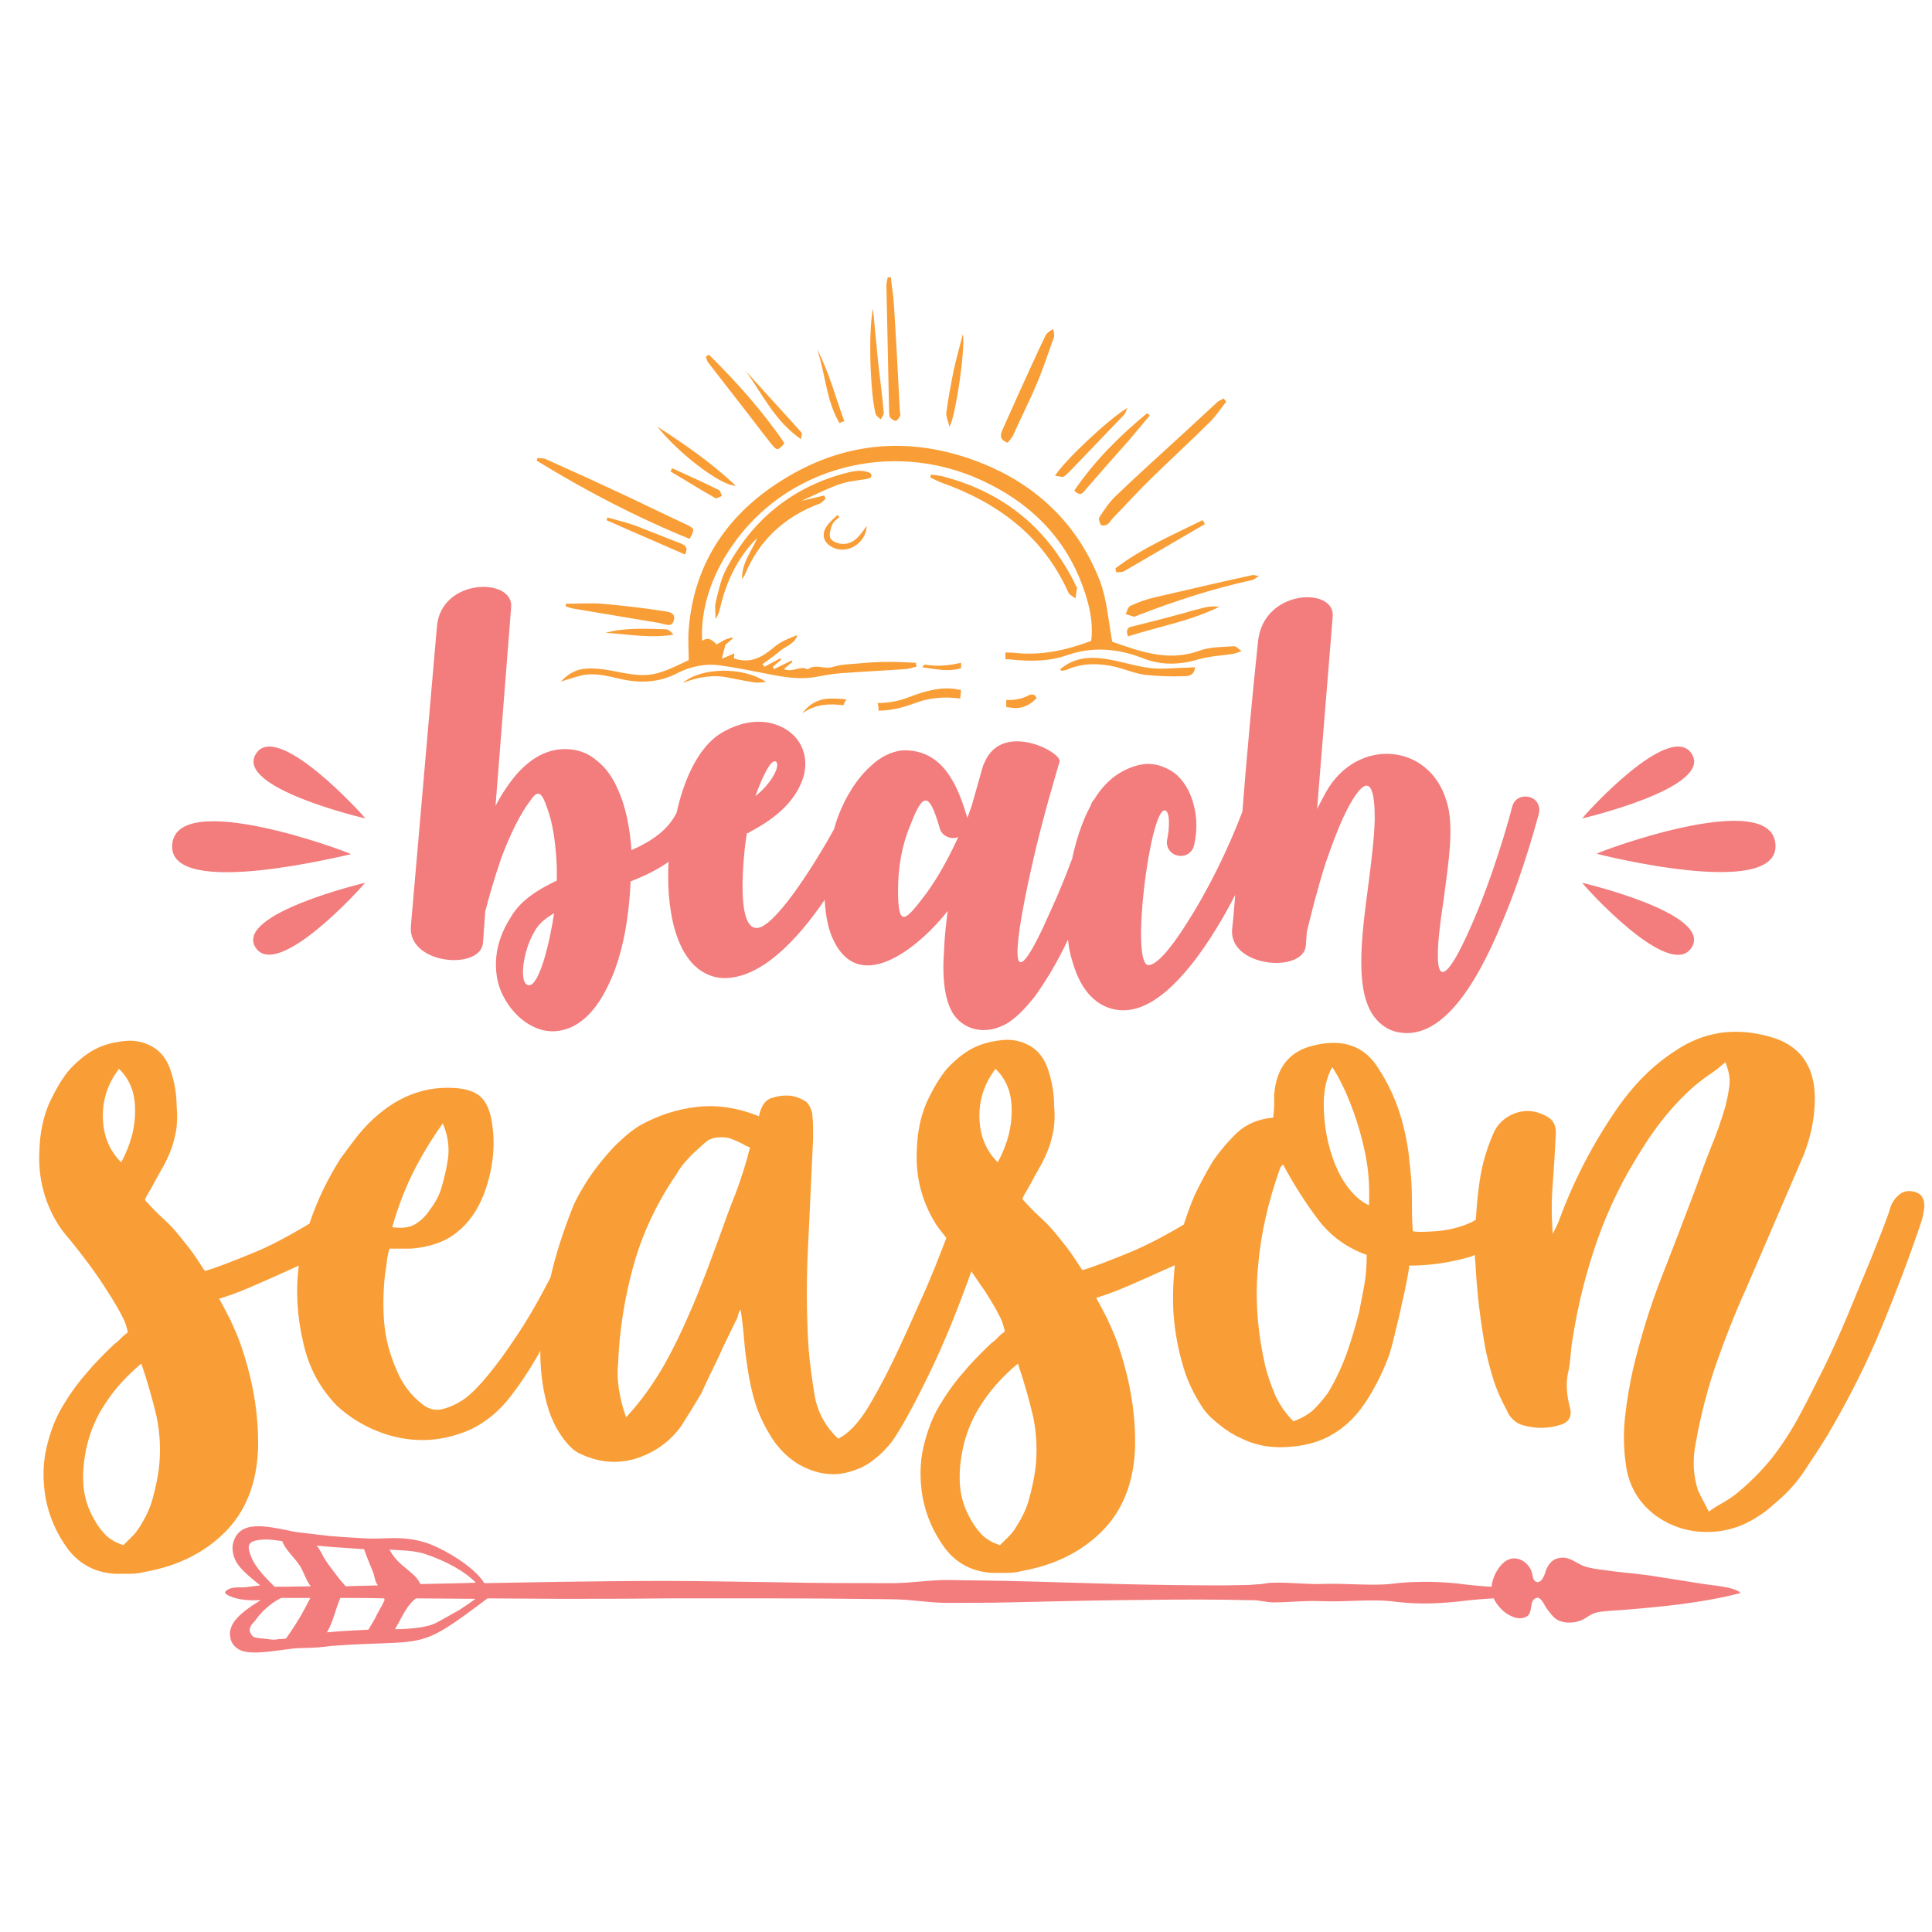
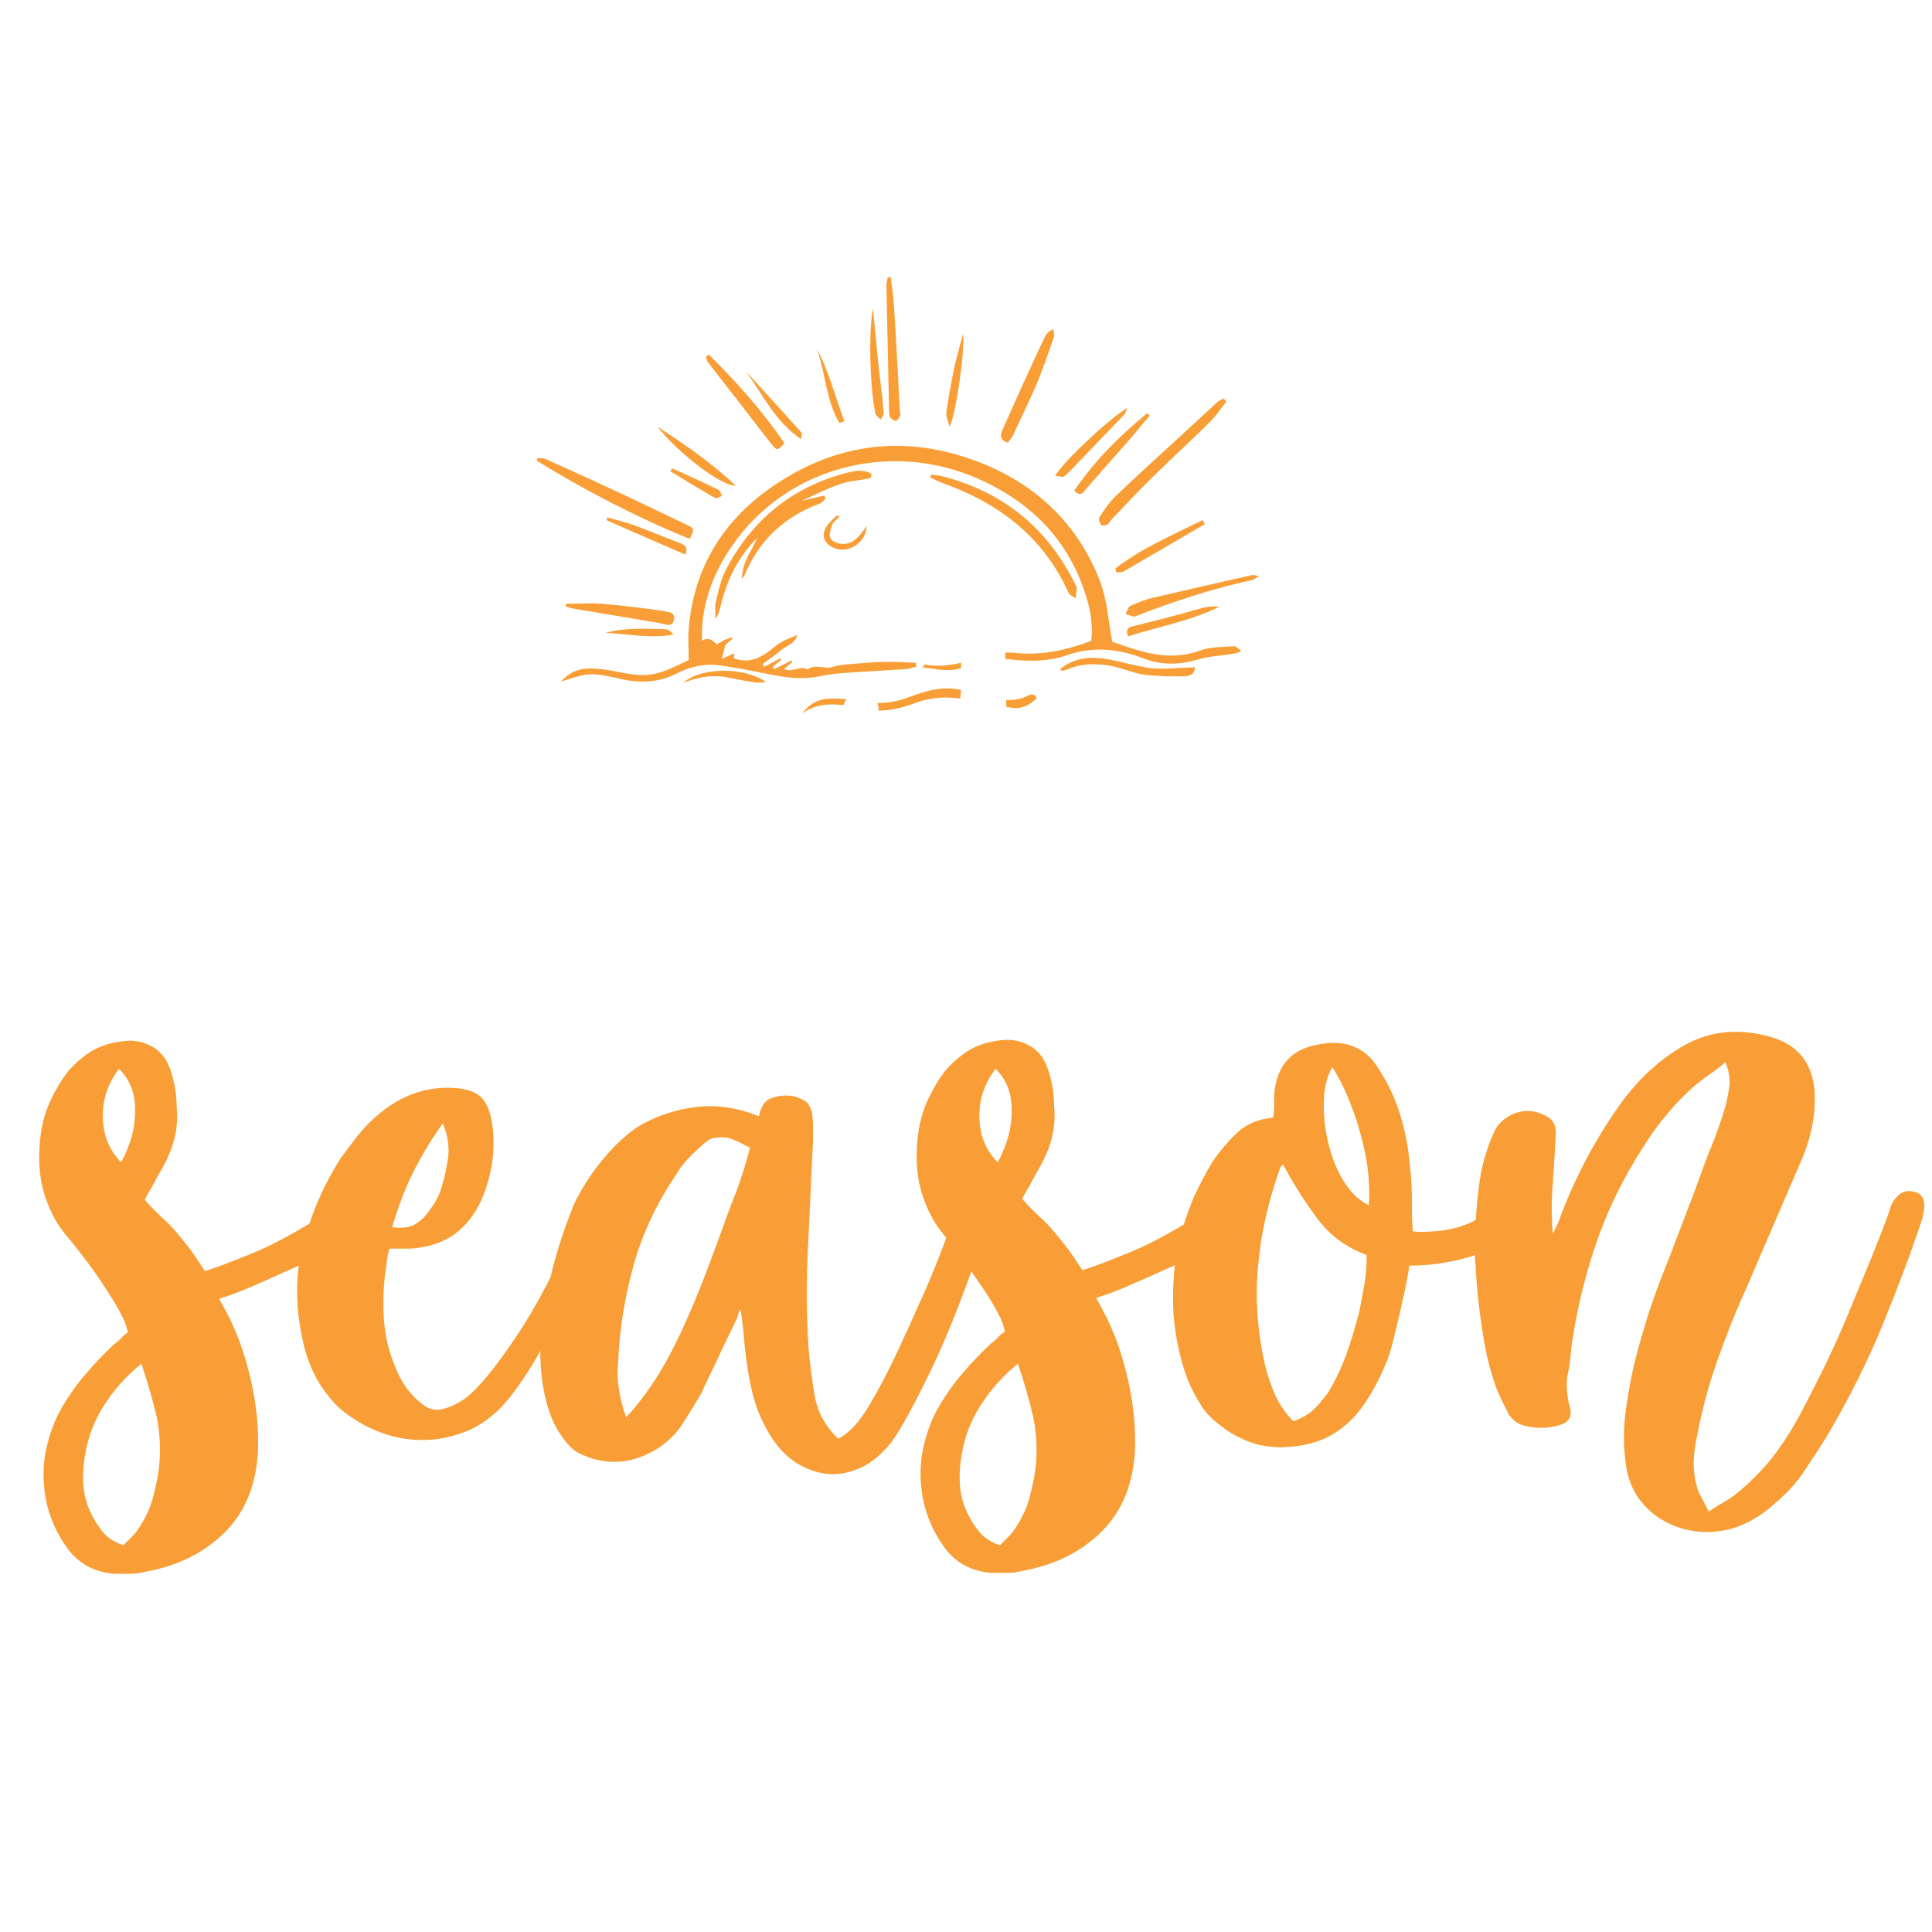
<svg xmlns="http://www.w3.org/2000/svg" version="1.1" id="Layer_1" x="0px" y="0px" viewBox="0 0 432 432" enable-background="new 0 0 432 432" xml:space="preserve">
  <path fill="#F99E36" d="M428.7,266.7c-1.6-0.6-2.9-0.5-4,0.4c-1.1,0.9-1.9,2.1-2.3,3.9c-1.1,3.1-2.5,6.6-4.1,10.6  c-1.6,3.9-3.3,7.9-5,12.1c-1.7,4.1-3.5,8.1-5.4,12c-1.9,3.8-3.6,7.2-5.2,10.2c-1.9,3.6-4,6.9-6.4,10c-2.4,3-5.2,5.8-8.3,8.3  c-0.8,0.6-1.7,1.2-2.7,1.8c-1,0.5-2.1,1.2-3.2,2c-0.5-0.9-0.9-1.8-1.3-2.5c-0.4-0.7-0.7-1.4-1.1-2.2c-1.1-3.3-1.3-6.9-0.5-10.8  c1.1-6.1,2.6-12,4.6-17.7c2-5.7,4.2-11.3,6.7-16.8l12.7-29.5c1.7-4.2,2.6-8.5,2.6-12.9c0-7.3-3.4-12-10.1-13.8  c-7.8-2.2-14.9-1.1-21.3,3.3c-4.8,3.1-9.1,7.4-12.9,12.9c-5.3,7.7-9.6,15.9-12.9,24.9c-0.3,0.8-0.8,1.8-1.4,3  c-0.3-3.8-0.3-7.5,0-11.3c0.3-3.8,0.5-7.5,0.7-11.3c0-1.9-0.8-3.1-2.3-3.8c-2.2-1.2-4.5-1.4-6.8-0.6c-2.3,0.9-4,2.4-4.9,4.6  c-0.6,1.4-1.2,2.9-1.6,4.3c-0.5,1.5-0.9,3.1-1.2,4.8c-0.6,3.4-0.9,6.8-1.1,10.1c-0.4,0.3-0.8,0.5-1.2,0.7c-2.5,1.1-5.1,1.7-7.7,1.9  c-2.7,0.2-4.4,0.2-5.2,0c-0.2-2.7-0.2-5.2-0.2-7.7c0-2.5-0.2-5-0.5-7.5c-0.3-3.6-1-7.2-2.1-10.8c-1.1-3.6-2.7-7-4.7-10.1  c-3.1-5.3-8.1-7.1-14.8-5.4c-5.3,1.3-8.2,4.9-8.7,11c0,0.8,0,1.6,0,2.3c0,0.8-0.1,1.7-0.2,2.8c-3.3,0.3-5.9,1.4-8,3.3  c-2,1.9-3.9,4.1-5.6,6.6c-1.6,2.7-2.9,5.2-4,7.5c-0.9,2.1-1.7,4.3-2.4,6.5c-4.5,2.7-8.6,4.8-12,6.2c-4.9,2-8.5,3.4-10.7,4  c-1.3-2-2.4-3.7-3.4-5c-1-1.3-2-2.5-2.9-3.6c-0.9-1.1-2-2.2-3.2-3.3c-1.2-1.1-2.5-2.4-3.9-4c0.3-0.8,0.8-1.6,1.4-2.6  c0.9-1.7,1.8-3.3,2.6-4.7c0.8-1.4,1.4-2.8,1.9-4.1c0.5-1.3,0.8-2.7,1.1-4.2c0.2-1.5,0.3-3.2,0.1-5.3c0-2.8-0.5-5.5-1.4-8.2  c-0.8-2.3-2.1-4.1-4.1-5.2c-2-1.1-4.1-1.5-6.4-1.2c-2.7,0.3-4.9,1-6.7,2c-1.8,1-3.6,2.5-5.3,4.3c-1.7,2-3.2,4.6-4.6,7.6  c-1.3,3-2.1,6.6-2.2,10.7c-0.3,5.9,1.1,11.4,4.2,16.4c0.4,0.7,1.3,1.8,2.4,3.2c-0.7,1.9-1.5,3.9-2.4,6.2c-1.1,2.7-2.3,5.6-3.8,8.8  c-1.4,3.2-2.8,6.3-4.2,9.3c-2.2,4.8-4.5,9.2-6.8,13.1c-2.3,3.9-4.7,6.4-7,7.5c-2.8-2.7-4.5-5.8-5.2-9.4c-0.6-3.6-1.1-7.2-1.4-10.8  c-0.5-7.8-0.5-15.6-0.1-23.3c0.4-7.7,0.7-15.5,1.1-23.3c0-1.1,0-2.1,0-3c0-0.9-0.1-2-0.2-3c-0.3-1.2-0.8-2.1-1.4-2.6  c-1.3-0.8-2.5-1.2-3.6-1.3c-1.2-0.1-2.4,0-3.6,0.4c-1.7,0.3-2.8,1.7-3.3,4.2c-4.7-1.9-9.3-2.6-13.8-2.1c-4.5,0.5-8.8,1.9-12.9,4.2  c-1.3,0.8-2.6,1.8-4.1,3.2c-1.5,1.3-2.9,2.9-4.3,4.6c-1.4,1.7-2.7,3.5-3.8,5.3c-1.1,1.8-2,3.4-2.6,4.8c-2.3,5.8-4,11.1-5.1,16  c-2.6,5.1-5.2,9.6-7.7,13.3c-4.6,6.9-8.4,11.5-11.4,13.8c-1.6,1.1-3.2,1.9-4.8,2.3c-1.6,0.5-3.2,0.2-4.6-0.9c-2.7-2-4.6-4.6-5.9-7.7  c-1.6-3.6-2.5-7.2-2.8-10.7c-0.3-3.5-0.2-7.2,0.2-10.9c0.2-0.9,0.3-1.9,0.4-2.8c0.1-0.9,0.3-1.9,0.6-2.8h4.7  c4.2-0.3,7.7-1.5,10.3-3.6c2.7-2.1,4.7-5,6.1-8.6c2.2-5.9,2.7-11.6,1.6-17.1c-0.5-2.2-1.3-3.8-2.5-4.8c-1.2-1-2.9-1.6-5.3-1.8  c-6.4-0.5-12.2,1.5-17.4,5.9c-1.7,1.4-3.2,3-4.6,4.7c-1.3,1.7-2.6,3.4-3.9,5.2c-3,4.8-5.3,9.6-6.9,14.5c-4.8,2.9-9,5.1-12.7,6.6  c-4.9,2-8.5,3.4-10.7,4c-1.3-2-2.4-3.7-3.4-5c-1-1.3-2-2.5-2.9-3.6c-0.9-1.1-2-2.2-3.2-3.3c-1.2-1.1-2.5-2.4-3.9-4  c0.3-0.8,0.8-1.6,1.4-2.6c0.9-1.7,1.8-3.3,2.6-4.7c0.8-1.4,1.4-2.8,1.9-4.1c0.5-1.3,0.8-2.7,1.1-4.2c0.2-1.5,0.3-3.2,0.1-5.3  c0-2.8-0.5-5.5-1.4-8.2c-0.8-2.3-2.1-4.1-4.1-5.2c-2-1.1-4.1-1.5-6.4-1.2c-2.7,0.3-4.9,1-6.7,2c-1.8,1-3.6,2.5-5.3,4.3  c-1.7,2-3.2,4.6-4.6,7.6c-1.3,3-2.1,6.6-2.2,10.7c-0.3,5.9,1.1,11.4,4.2,16.4c0.5,0.8,1.4,2,2.7,3.5c1.3,1.6,2.7,3.4,4.2,5.4  c1.5,2,2.9,4.1,4.3,6.3c1.4,2.2,2.6,4.2,3.5,6.1c0.3,0.6,0.6,1.6,0.9,2.8c-0.6,0.5-1.2,0.9-1.6,1.4c-0.5,0.5-0.9,0.9-1.4,1.2  c-2.3,2.2-4.5,4.4-6.4,6.7c-2,2.3-3.7,4.7-5.3,7.4c-1.6,2.7-2.7,5.7-3.5,9.1c-0.8,3.4-0.9,7.2-0.2,11.3c0.8,4.2,2.5,8,5,11.4  c2.6,3.4,6.1,5.2,10.4,5.5c1.2,0,2.5,0,3.6,0c1.2,0,2.4-0.2,3.6-0.5c7-1.3,12.9-4.2,17.5-8.8c4.6-4.6,7.1-10.8,7.4-18.6  c0.2-7.8-1.2-15.7-4-23.7c-0.6-1.7-1.4-3.4-2.2-5.2c-0.9-1.7-1.7-3.3-2.5-4.7c1.7-0.5,4-1.3,6.8-2.5c2.8-1.2,5.7-2.5,8.8-3.9  c0.7-0.3,1.5-0.7,2.2-1c-0.7,5.5-0.4,11.2,1,17.2c0.6,2.7,1.5,5.2,2.7,7.5c1.2,2.3,2.8,4.5,4.8,6.6c2.5,2.3,5.4,4.2,8.8,5.6  c3.4,1.4,6.8,2.1,10.4,2.1c3.6,0,7.1-0.8,10.6-2.3c3.4-1.6,6.5-4.1,9.1-7.5c1.7-2.2,3.6-4.9,5.5-8.2c0.4-0.6,0.8-1.3,1.1-2  c0,2.6,0.2,5.1,0.5,7.2c0.7,4.6,1.9,8.2,3.6,10.9c1.7,2.7,3.3,4.3,4.7,4.9c4.1,2,8.2,2.4,12.4,1.2c4.2-1.3,7.7-3.7,10.3-7.3  c1.4-2.2,2.9-4.6,4.5-7.3c1.2-2.7,2.5-5.3,3.8-8c1.2-2.7,2.5-5.3,3.8-8c0.3-0.5,0.5-0.9,0.6-1.4c0.1-0.5,0.3-0.9,0.6-1.4  c0.3,2,0.6,4.3,0.8,6.9c0.2,2.6,0.6,5.4,1.1,8.3c0.5,2.7,1.1,5.2,2,7.5c0.9,2.3,2.1,4.6,3.6,6.8c1.6,2.2,3.4,3.9,5.6,5.2  c2.2,1.2,4.5,2,6.8,2.1c2.3,0.2,4.7-0.4,7.2-1.5c2.4-1.2,4.6-3.1,6.7-5.7c2-2.8,5-8.2,8.8-16.1c2.8-5.8,5.8-13.1,9-22  c1,1.5,2.1,3,3.1,4.5c1.4,2.2,2.6,4.2,3.5,6.1c0.3,0.6,0.6,1.6,0.9,2.8c-0.6,0.5-1.2,0.9-1.6,1.4c-0.5,0.5-0.9,0.9-1.4,1.2  c-2.3,2.2-4.5,4.4-6.4,6.7c-2,2.3-3.7,4.7-5.3,7.4c-1.6,2.7-2.7,5.7-3.5,9.1c-0.8,3.4-0.9,7.2-0.2,11.3c0.8,4.2,2.5,8,5,11.4  c2.6,3.4,6.1,5.2,10.4,5.5c1.2,0,2.5,0,3.6,0c1.2,0,2.4-0.2,3.6-0.5c7-1.3,12.9-4.2,17.5-8.8c4.6-4.6,7.1-10.8,7.4-18.6  c0.2-7.8-1.2-15.7-4-23.7c-0.6-1.7-1.4-3.4-2.2-5.2c-0.9-1.7-1.7-3.3-2.5-4.7c1.7-0.5,4-1.3,6.8-2.5c2.8-1.2,5.7-2.5,8.8-3.9  c0.7-0.3,1.4-0.6,2-0.9c-0.4,3.7-0.5,7.3-0.3,11c0.3,3.6,0.9,7.2,1.9,10.7c0.9,3.5,2.4,6.8,4.5,10c0.9,1.4,2.2,2.7,3.9,4  c1.6,1.3,3.2,2.3,4.8,3c2.8,1.4,5.9,2.1,9.4,2c3.4-0.1,6.6-0.7,9.4-2c3.6-1.7,6.5-4.3,8.8-7.7c2.3-3.4,4-6.9,5.3-10.3  c0.5-1.4,1-3.2,1.5-5.4c0.5-2.2,1.1-4.3,1.5-6.4c0.5-2.1,0.9-4,1.2-5.6c0.3-1.6,0.5-2.7,0.5-3.2c4.4,0,8.8-0.6,13.4-1.9  c0.4-0.1,0.9-0.3,1.3-0.5c0,0.5,0,1.1,0.1,1.6c0.3,6.6,1.1,13.1,2.3,19.7c0.5,2.3,1.1,4.6,1.8,6.8c0.7,2.2,1.7,4.4,2.9,6.6  c0.3,0.8,0.7,1.4,1.3,2c0.5,0.5,1.2,1,2,1.3c3,0.9,5.9,0.9,8.7,0c2-0.6,2.7-2,2.1-4c-0.8-3.1-0.9-5.9-0.2-8.4  c0.2-1.1,0.3-2.2,0.4-3.3c0.1-1.1,0.2-2.2,0.4-3.3c1.2-7.8,3.1-15.3,5.6-22.4c2.5-7.1,5.9-14,10.1-20.5c3.4-5.5,7.3-10.1,11.5-13.8  c1.1-0.9,2.2-1.8,3.4-2.6c1.2-0.8,2.4-1.7,3.6-2.8c0.8,2,1.1,3.8,0.9,5.3c-0.2,1.5-0.5,3-0.9,4.6c-0.9,3.1-2,6.2-3.2,9.1  c-1.2,3-2.3,6-3.4,9.1c-2.5,6.6-5,13.2-7.6,19.8c-2.6,6.6-4.7,13.5-6.4,20.5c-0.8,3.6-1.4,7.1-1.8,10.6c-0.4,3.4-0.4,7,0.1,10.6  c0.6,5.2,3,9.1,7,12c4.1,2.8,8.7,3.9,13.8,3.3c2.3-0.3,4.6-1,6.7-2.1c2.1-1.1,4-2.4,5.7-4c2.7-2.2,4.9-4.6,6.7-7.3  c1.8-2.7,3.6-5.4,5.3-8.2c4.7-8,8.8-16.1,12.2-24.4c3.4-8.3,6.3-16,8.7-23.2c0.3-0.8,0.5-1.9,0.7-3.4  C430.3,268.2,429.8,267.2,428.7,266.7z M92.2,262.5c1.9-3.8,4.1-7.5,6.8-11.3c1.1,2.5,1.5,5.1,1.2,7.7c-0.3,2-0.7,4-1.3,6  c-0.5,2-1.4,3.8-2.7,5.5c-0.9,1.4-2,2.5-3.3,3.3c-1.3,0.8-3,1-5.2,0.7C88.9,270.2,90.4,266.2,92.2,262.5z M27.1,259.9  c-2.7-2.7-4-6-4.1-10c-0.1-4,1.1-7.6,3.6-10.9c2.3,2.2,3.6,5.2,3.6,9C30.3,251.9,29.3,255.8,27.1,259.9z M35.5,328.6  c-0.3,2.2-0.8,4.4-1.4,6.6c-0.6,2.2-1.6,4.2-2.8,6.1c-0.5,0.8-1,1.5-1.6,2.1c-0.6,0.6-1.3,1.3-2.1,2.1c-1.9-0.6-3.3-1.5-4.3-2.6  c-1-1.1-1.9-2.4-2.7-4c-1.3-2.5-1.9-5-2-7.6c-0.1-2.6,0.2-5.2,0.8-7.9c0.9-3.8,2.4-7.1,4.5-10.1c2-3,4.6-5.8,7.7-8.4  c1.4,4.1,2.5,8,3.4,11.8C35.8,320.6,36,324.5,35.5,328.6z M164.5,266.8c-1.3,3.2-2.5,6.6-3.8,10.2c-1.3,3.4-2.5,6.9-3.9,10.3  c-1.3,3.4-2.8,6.8-4.3,10.1c-1.6,3.4-3.3,6.8-5.3,10c-2,3.2-4.3,6.4-7.2,9.5c-0.8-2.2-1.3-4.3-1.6-6.2c-0.3-2-0.4-3.9-0.2-5.7  c0.3-7.7,1.5-15,3.5-22.2c2-7.1,5.2-13.9,9.6-20.3c0.9-1.6,2.1-3,3.6-4.5c1.5-1.4,2.6-2.4,3.4-3c0.8-0.5,1.8-0.7,2.9-0.7  c1.2,0,2.1,0.2,2.7,0.5c0.8,0.3,1.4,0.6,2,0.9c0.5,0.3,1.1,0.6,1.8,0.9C166.8,260.2,165.7,263.6,164.5,266.8z M223.1,259.9  c-2.7-2.7-4-6-4.1-10c-0.1-4,1.1-7.6,3.6-10.9c2.3,2.2,3.6,5.2,3.6,9C226.3,251.9,225.3,255.8,223.1,259.9z M231.5,328.6  c-0.3,2.2-0.8,4.4-1.4,6.6c-0.6,2.2-1.6,4.2-2.8,6.1c-0.5,0.8-1,1.5-1.6,2.1c-0.6,0.6-1.3,1.3-2.1,2.1c-1.9-0.6-3.3-1.5-4.3-2.6  c-1-1.1-1.9-2.4-2.7-4c-1.3-2.5-1.9-5-2-7.6c-0.1-2.6,0.2-5.2,0.8-7.9c0.9-3.8,2.4-7.1,4.5-10.1c2-3,4.6-5.8,7.7-8.4  c1.4,4.1,2.5,8,3.4,11.8C231.8,320.6,232,324.5,231.5,328.6z M305.1,287.1c-0.3,1.7-0.7,3.8-1.2,6.3c-0.8,3.1-1.7,6.2-2.8,9.3  c-1.1,3-2.5,6-4.2,8.8c-1.3,1.7-2.4,3-3.5,4c-1.1,0.9-2.5,1.7-4.2,2.3c-1.7-1.7-3-3.6-4-5.7c-0.9-2.1-1.7-4.3-2.3-6.7  c-1.7-7.5-2.3-14.9-1.6-22.2c0.6-7.3,2.3-14.6,4.9-21.9c0-0.2,0.2-0.5,0.7-0.9c2.2,4.1,4.7,8.1,7.6,12c2.9,3.9,6.6,6.6,11.1,8.2  C305.6,283.2,305.4,285.4,305.1,287.1z M306.1,269.5c-2-0.9-3.8-2.6-5.4-5c-1.6-2.4-2.7-5.2-3.5-8.2c-0.8-3-1.2-6.2-1.2-9.4  c0-3.2,0.6-6,1.9-8.3c1.6,2.5,2.9,5.2,4,8c1.1,2.8,2,5.6,2.7,8.4c0.7,2.8,1.2,5.5,1.4,8C306.2,265.5,306.2,267.6,306.1,269.5z   M214.9,149.4c-2.8,0.9-5.6,0.2-8.7-0.2c0.4-0.4,0.5-0.6,0.6-0.6c2.8,0.5,5.5,0.2,8.1-0.4C214.9,148.6,214.9,149,214.9,149.4z   M173.6,108.2c-11.5,7.6-18.5,18.4-19.6,32.5c-0.2,2.3,0,4.6,0,6.9c-8,3.9-9.2,4-17.6,2.3c-1.7-0.3-3.5-0.5-5.2-0.4  c-2.1,0.1-3.9,0.9-5.8,2.9c1.7-0.5,2.8-0.9,4-1.2c3.3-1,6.5,0,9.7,0.7c4.3,0.9,8.4,0.7,12.4-1.4c3-1.5,6.2-2.2,9.6-1.7  c3.7,0.5,7.4,1.3,11.1,2c3.5,0.7,7,1.2,10.6,0.5c2.4-0.5,4.8-0.8,7.2-0.9c4.2-0.3,8.5-0.5,12.7-0.8c0.8-0.1,1.5-0.4,2.2-0.5  c0-0.3-0.1-0.6-0.1-0.9c-2-0.1-4.1-0.2-6.1-0.2c-2,0-4.1,0.1-6.1,0.3c-2.1,0.2-4.3,0.2-6.3,0.8c-1.9,0.7-4-0.8-5.7,0.6  c-1.6-1-3.4,0.8-5.3-0.1c0.7-0.6,1.3-1.1,1.9-1.6c-0.1-0.1-0.1-0.2-0.2-0.3c-1.3,0.6-2.6,1.3-3.9,1.9c-0.1-0.2-0.2-0.3-0.3-0.5  c0.6-0.5,1.3-1.1,1.9-1.6c-0.1-0.1-0.2-0.2-0.2-0.3l-3.6,1.9c-0.1-0.2-0.2-0.4-0.4-0.6c1.4-1,2.7-1.9,4-3c1.3-1.1,3.2-1.5,3.8-3.5  c-1.8,0.7-3.7,1.4-5.2,2.7c-2.7,2.3-5.4,3.8-9,2.5c0-0.4,0.1-0.7,0.1-1.1c-1,0.4-1.8,0.8-2.8,1.2c0.3-1.3,0.6-2.2,0.8-3.1l0,0  c0.5-0.5,1.1-0.9,1.6-1.4c0-0.1-0.1-0.2-0.1-0.3c-0.5,0.2-1,0.3-1.5,0.5c-0.4,0.2-0.8,0.4-1.2,0.7l0.1-0.1c-0.2,0.1-0.5,0.3-0.7,0.4  l0,0.2c-1-0.8-1.8-2-3.4-0.9c-0.4-6.9,2-14.5,6.6-21.1c12.1-17.8,35.8-24.1,55.9-14.8c11.5,5.3,19.7,13.8,23.4,26.1  c1,3.2,1.5,6.5,1.1,9.8c-5.6,2.1-11.1,3.3-16.9,2.7c-0.8-0.1-1.5-0.1-2.3-0.1v1.5c0.5,0,1,0,1.5,0.1c4.2,0.4,8.3,0.4,12.3-1  c5.7-2,11.4-1.5,17,0.7c4.1,1.6,8.2,1.5,12.5,0.2c2.5-0.7,5.1-0.8,7.6-1.2c0.7-0.1,1.3-0.4,1.9-0.6c-0.6-0.4-1.1-1.1-1.7-1.1  c-2.6,0.2-5.3,0.1-7.7,1c-7.2,2.6-13.6,0-19.5-2c-0.9-4.9-1.2-9.6-2.8-13.7c-4.6-11.8-13-20.3-24.4-25.4  C205.1,97.2,188.8,98.1,173.6,108.2z M161.1,144.9L161.1,144.9C161,144.9,161,144.9,161.1,144.9C161,144.9,161,144.9,161.1,144.9z   M249.6,110.8c5.2-5,10.6-9.8,15.9-14.7c2.2-2,4.4-4.1,6.6-6.1c0.4-0.4,1-0.6,1.5-0.9c0.2,0.2,0.4,0.5,0.6,0.7  c-1.1,1.4-2.1,2.9-3.3,4.2c-4.3,4.3-8.8,8.4-13.1,12.6c-3.1,3-6,6.2-9,9.3c-0.4,0.4-0.7,1-1.1,1.3c-0.4,0.3-1.3,0.4-1.5,0.2  c-0.3-0.4-0.6-1.3-0.4-1.7C246.9,114,248.1,112.2,249.6,110.8z M154.2,120.5c-12-4.9-23.3-10.8-34.2-17.5c0.1-0.2,0.1-0.4,0.2-0.6  c0.6,0.1,1.2,0,1.7,0.2c4.9,2.2,9.8,4.4,14.7,6.7c5.7,2.6,11.3,5.4,16.9,8C155.3,118.2,155.4,118.3,154.2,120.5z M193.1,107.2  c-1.9,0.3-3.9,0.5-5.7,1.2c-2.8,1-5.5,2.4-8.2,3.6c1.7-0.4,3.4-0.8,5.1-1.2c0.1,0.2,0.2,0.5,0.3,0.7c-0.4,0.4-0.8,0.9-1.3,1.1  c-7.8,2.9-13.5,8.1-16.7,15.8c-0.1,0.3-0.3,0.5-0.7,1.1c0-3.9,2.3-6.4,3.4-9.2c-4.3,4.3-6.8,9.5-8.2,15.3c-0.2,0.9-0.4,1.8-1.1,2.8  c0-1.2-0.2-2.5,0-3.6c0.6-2.4,1.1-5,2.2-7.2c5.9-11.4,15.1-18.9,27.6-22c0.9-0.2,1.9-0.4,2.9-0.3c0.7,0,2,0.4,2.1,0.7  C195.1,107.1,194,107,193.1,107.2z M210.2,107.8c-0.7-0.3-1.4-0.7-2.2-1c0.1-0.2,0.1-0.5,0.2-0.7c1,0.2,2,0.2,2.9,0.5  c13.6,3.6,23.4,11.8,29.5,24.4c0.1,0.2,0.3,0.4,0.2,0.5c-0.1,0.8-0.2,1.5-0.3,2.3c-0.5-0.4-1.3-0.7-1.6-1.3  C233.2,119.8,223,112.3,210.2,107.8z M226.5,158.3c-0.5-0.1-1-0.1-1.5-0.2v-1.6c1.8,0.1,3.5-0.2,5.2-1.1c0.3-0.2,0.7-0.1,1.1,0  c0.1,0,0.2,0.3,0.5,0.7C230.3,157.7,228.5,158.5,226.5,158.3z M185.8,156.2c1.1,0,2.3,0,3.5,0.2c-0.3,0.4-0.6,0.8-0.7,1.3  c-3.1-0.4-6.2-0.3-9.2,1.8C181,157.3,183.2,156.2,185.8,156.2z M196.4,158.9c0.1-0.6,0-1.2-0.2-1.7c2.4,0,4.7-0.4,7-1.3  c3.4-1.3,7-2.4,10.7-1.8c0.3,0.1,0.7,0.1,1,0.2c-0.1,0.6-0.1,1.3-0.2,1.9c-3.6-0.5-7.1-0.2-10.6,1.2  C201.6,158.3,199,158.9,196.4,158.9z M224.2,96c1.3-2.9,2.6-5.8,3.9-8.7c1.9-4.1,3.7-8.2,5.7-12.3c0.3-0.5,0.8-1,1.7-1.4  c0.1,0.6,0.3,1.2,0.2,1.7c-1.3,3.6-2.5,7.3-4,10.8c-1.6,3.8-3.5,7.5-5.2,11.3c-0.3,0.6-0.8,1.1-1.2,1.6  C223.5,98.3,223.6,97.3,224.2,96z M198.8,91.8c-0.2-9.3-0.4-18.7-0.6-28c0-0.6,0.2-1.2,0.3-1.8c0.2,0,0.5,0,0.7,0  c0.2,2.1,0.6,4.2,0.7,6.4c0.5,7.8,0.9,15.6,1.3,23.4c0,0.4,0.2,0.8,0.1,1.1c-0.2,0.5-0.6,1.1-1,1.2c-0.4,0-1-0.4-1.3-0.8  C198.8,92.8,198.8,92.2,198.8,91.8z M158.3,81c-0.2-0.3-0.3-0.8-0.5-1.2c0.2-0.2,0.5-0.3,0.7-0.5c6.2,6.1,12,12.6,16.9,19.8  c-1.4,1.7-1.7,1.7-2.9,0.2c-1.6-2-3.2-4.1-4.8-6.2C164.6,89.1,161.4,85,158.3,81z M258.1,133.6c7.3-1.7,14.6-3.4,21.9-5  c0.3-0.1,0.7,0.1,1.5,0.2c-0.8,0.5-1.1,0.8-1.5,0.9c-8.8,1.9-17.3,4.7-25.6,7.9c-0.3,0.1-0.6,0.3-0.8,0.3c-0.7-0.2-1.3-0.4-1.9-0.6  c0.3-0.6,0.5-1.5,1-1.8C254.4,134.7,256.3,134,258.1,133.6z M134.6,135c4.5,0.4,9,0.9,13.5,1.6c1.1,0.2,3,0.2,2.6,2  c-0.4,1.9-2.1,0.9-3.3,0.7c-6.4-1.1-12.7-2.1-19.1-3.2c-0.6-0.1-1.2-0.3-1.8-0.5c0-0.2,0-0.4,0.1-0.6  C129.3,135,131.9,134.8,134.6,135z M265.5,149.3c0.5,0,1-0.1,1.7-0.1c-0.1,1.9-1.6,2-2.5,2c-2.9,0.1-5.8,0-8.6-0.3  c-2.3-0.3-4.4-1.2-6.7-1.8c-3.5-0.8-7.1-0.9-10.5,0.5c-0.4,0.2-0.9,0.3-1.4,0.4c-0.1,0-0.2-0.1-0.5-0.3c3-2.6,6.4-2.9,10-2.4  c3.5,0.5,6.9,1.7,10.4,2.1C260.2,149.7,262.9,149.3,265.5,149.3z M256.5,92.4c0.2,0.2,0.4,0.3,0.6,0.5c-1.6,1.9-3.1,3.7-4.7,5.6  c-3.2,3.6-6.4,7.2-9.5,10.8c-0.7,0.8-1.2,1.9-2.7,0.4C244.8,103,250.3,97.5,256.5,92.4z M195.8,92.6c-1.2-4.6-1.7-18.2-0.6-23.6  c0.4,3.8,0.7,7.6,1.1,11.5c0.4,3.9,1,7.8,1.3,11.7c0.1,0.5-0.4,1.1-0.7,1.6C196.6,93.4,196,93.1,195.8,92.6z M235.9,106.4  c2-3.3,12.1-12.8,16.2-15.2c-0.4,0.9-0.5,1.3-0.8,1.6c-4,4.2-8,8.3-12,12.5c-0.5,0.5-1,1-1.5,1.3  C237.2,106.7,236.6,106.4,235.9,106.4z M269.4,117.2c-6,3.5-12,7-18,10.5c-0.5,0.3-1.2,0.2-1.8,0.3c-0.1-0.3-0.1-0.6-0.2-0.9  c6-4.6,12.9-7.5,19.5-10.8C269.1,116.6,269.3,116.9,269.4,117.2z M269.5,135.8c1-0.2,2-0.3,3.1-0.1c-6.5,3.2-13.5,4.4-20.4,6.6  c-0.6-1.9,0.3-2.1,1.3-2.3c3.7-0.9,7.5-1.9,11.2-2.9C266.3,136.6,267.9,136.2,269.5,135.8z M147,95.4c6,3.9,11.9,7.9,17.5,13.2  C161.3,108.7,151.7,101.4,147,95.4z M212.3,95.4c-0.3-1.3-0.8-2.2-0.7-3.1c0.4-3.1,1-6.2,1.6-9.3c0.6-2.8,1.4-5.5,2.1-8.3  C215.9,78.2,213.6,93.5,212.3,95.4z M153.2,124c-5.9-2.6-11.8-5.1-17.6-7.7c0.1-0.2,0.2-0.4,0.2-0.6c2.1,0.6,4.2,1.1,6.2,1.8  c3.4,1.3,6.8,2.7,10.2,4C153,121.9,154,122.2,153.2,124z M166.8,83c4.1,4.6,8.3,9.1,12.4,13.7c0.2,0.2,0,0.7-0.1,1.5  C173.3,94.2,170.5,88.2,166.8,83z M152.7,152.7c4-3.5,13.5-3.7,18.6-0.2c-1.2,0.1-1.9,0.2-2.5,0.1c-2-0.3-4-0.7-6-1.1  C159.3,150.8,156,151.4,152.7,152.7z M150.6,141.9c-5.1,0.9-10.1-0.1-15.2-0.4c4.4-1.2,8.9-0.9,13.4-0.8  C149.4,140.7,150,141.2,150.6,141.9z M187.7,94.6c-3-5.1-3.1-11-5-16.5c2.7,5.1,4.1,10.7,6.1,16.1C188.4,94.3,188.1,94.4,187.7,94.6  z M186,117.5c-0.3,0.9-0.7,2.1-0.3,2.9c0.3,0.6,1.5,1.1,2.4,1.2c1.8,0.2,3.1-0.7,4.2-2c0.5-0.6,1-1.3,1.5-2  c-0.2,3.9-4.2,6.3-7.4,4.9c-2.2-1-2.9-2.9-1.5-4.9c0.6-0.9,1.5-1.6,2.3-2.4c0.2,0.1,0.3,0.2,0.5,0.4  C187.1,116.1,186.3,116.7,186,117.5z M161.4,110.9c-0.5,0.2-1.1,0.6-1.4,0.5c-3.4-1.9-6.7-4-10.1-6c0.1-0.2,0.3-0.4,0.4-0.7  c3.5,1.6,6.9,3.1,10.3,4.8C161.1,109.7,161.2,110.4,161.4,110.9z" />
-   <path fill="#F37C7C" d="M370.9,352.6c-4-0.7-8-0.9-12-1.5c-1.6-0.2-3.2-0.4-4.7-0.9c-1.6-0.6-3.1-2-4.9-1.9c-2.1,0.1-3,1.3-3.6,2.8  c0,0.1-0.1,0.2-0.1,0.3c-0.2,0.7-1,3-2.3,2.2c-0.6-0.4-0.6-1.5-0.8-2.1c-0.5-1.6-2.3-3.3-4.4-3c-2.4,0.3-4.2,3.7-4.5,5.7  c0,0.2,0,0.4-0.1,0.6c-1.9-0.1-4.4-0.3-7.4-0.7c-3.8-0.4-8.4-0.6-13.7-0.1c-5.3,0.8-11.2-0.1-17.7,0.2c-3.2,0-6.6-0.4-10.1-0.3  c-0.9,0-1.8,0.2-2.6,0.3c-0.9,0.1-1.8,0.1-2.7,0.2c-1.8,0-3.6,0.1-5.5,0.1c-7.4,0-15.3-0.1-23.4-0.3c-8.1-0.2-16.5-0.5-25-0.7  c-4.3-0.1-8.5-0.1-12.9-0.2c-4.3-0.1-8.6,0.7-13,0.7c-8.6,0-17.3,0-25.8-0.2c-8.5-0.1-16.9-0.3-25-0.3c-8.1,0-16,0.1-23.4,0.2  c-6,0.1-11.6,0.2-17,0.3c-2.4-3.9-9.5-7.9-13.2-9.1c-5.4-1.6-8.6-0.7-13.2-0.9c-10-0.6-6.8-0.4-15.4-1.4c-0.6-0.1-1-0.1-1.6-0.3  c-5.2-1-11.9-2.8-12.9,3.4c0,0.3,0,0.3,0,0.6c0.2,3.1,1.8,4.7,6.2,8.2c-1.1,0.1-2.2,0.3-3.2,0.4c-1.1,0.1-2.8-0.1-3.8,0.4  c-1.3,0.7-1.1,1,0.2,1.6c1.9,0.9,4.7,1,6.9,0.9c-5.1,3.1-6.7,5.1-6.9,7.4c0.1,1.3,0.2,1.7,0.8,2.6c1.4,1.7,3.4,1.7,5.4,1.7  c4.2-0.2,7.2-1,10-1c2.3,0,4.5-0.2,6.8-0.5c21.3-1.5,18.6,1.5,34.6-10.6c5.2,0,10.6,0.1,16.3,0.1c7.4,0,15.3,0,23.4-0.1  c8.1,0,16.5,0,25,0c8.5,0,17.2,0.1,25.8,0.2c4.3,0,8.6,0.9,13,0.8c4.3,0,8.6,0,12.9-0.1c8.5-0.2,16.9-0.4,25-0.5  c8.1-0.1,16-0.2,23.4-0.1c1.9,0,3.7,0.1,5.5,0.1c0.9,0,1.8,0,2.7,0.2c0.9,0.1,1.8,0.3,2.6,0.3c3.5,0,6.9-0.4,10.1-0.3  c6.5,0.3,12.4-0.6,17.7,0.2c5.3,0.6,9.9,0.3,13.7-0.1c3.2-0.4,5.9-0.6,7.9-0.7c0.4,0.9,1,1.7,1.8,2.5c1.2,1.2,3.6,2.6,5.5,1.6  c1.6-0.8,0.5-3.6,2.2-4.2c1.1-0.4,1.9,1.8,2.3,2.3c0.9,1.1,1.6,2.4,3.1,2.9c1.5,0.5,3.2,0.4,4.7-0.2c1.7-0.8,2.1-1.6,4.2-1.9  c1.6-0.2,3.3-0.3,4.9-0.4c8.8-0.7,18.1-1.6,26.5-3.8c-1.2-1.4-6.6-1.7-8.8-2.1C377.2,353.6,374,353.1,370.9,352.6z M55.6,365.6  C55.6,365.6,55.6,365.6,55.6,365.6c0-0.1,0-0.1,0-0.1c0,0,0,0,0,0c0,0,0,0,0.1,0C55.6,365.5,55.6,365.6,55.6,365.6z M64,366.3  c-0.1,0.2-1.4,0.2-1.6,0.2c-0.6,0.1-1.2,0.2-1.8,0.1c-1.1-0.2-2.2-0.2-3.3-0.4c-0.6-0.1-1-0.4-1.2-0.9c-0.1-0.1-0.1-0.3-0.2-0.4  c-0.2-0.7,0.1-1.4,0.7-2c0.6-0.6,1.1-1.5,1.7-2.1c1.3-1.4,2.9-2.7,4.6-3.5c1.4,0,3.6,0,6.5,0C67.8,360.5,66.1,363.4,64,366.3z   M61.4,354.8c-2.4-2.4-5.3-5.2-5.8-8.7l0.1-0.7c0.1-0.1,0.1,0,0.1-0.1c0,0,0.1-0.1,0.1-0.2c0.1-0.1,0.2-0.1,0.2-0.2  c0.4-0.3,1.2-0.5,2.1-0.6c2-0.2,3.3,0.1,4.9,0.3c0.8,2.2,3.4,4.2,4.4,6.3c0.5,1,1.2,2.9,2,3.8C65,354.8,62.2,354.8,61.4,354.8z   M70.8,345.6c3.1,0.3,3,0.3,10.6,0.8c0.6,1.7,1.3,3.4,2,5.1c0.4,1,0.4,2.1,1.1,3c-2.6,0.1-5,0.1-7.2,0.2c-0.4-0.5-0.9-1-1.3-1.5  c-1.3-1.7-2.6-3.3-3.7-5.1C71.9,347.2,71.4,346.3,70.8,345.6z M85.9,358c-0.6,1.3-1.4,2.5-2,3.8c-0.5,1-1,1.6-1.5,2.6  c-1.7,0.1-6.5,0.3-9.3,0.6c1.4-2.3,1.9-5.2,3-7.7c2.9,0,6.2,0,9.8,0.1C86,357.6,86,357.8,85.9,358z M102.7,360  c-5.4,3-5.4,3.2-7.7,3.7c-1.7,0.4-4.9,0.6-6.7,0.6c1.1-1.7,2.2-4.5,3.9-6.2c0.1-0.1,0.4-0.4,0.8-0.7c13,0.1,13.3,0.1,13.3,0.1  C105.4,358.2,103.8,359.3,102.7,360z M94,354.2c-1.3-2.9-4.9-3.8-6.9-7.7c3.2,0.2,6,0.2,8.6,1.2c3.7,1.3,8,3.4,10.7,6.2  C102.2,354,109.2,353.9,94,354.2z M108,210.8l0.5-7c0.9-3.5,2.1-7.6,3.6-12c2.1-5.5,4.2-9.8,6.5-12.8c2.3-3.6,3.1-0.1,4.2,3  c1,3.3,1.5,7.3,1.7,11.8v3.1c-4.2,2-8.1,4.4-10.3,8.2c-2.1,3.3-3.2,6.6-3.3,10c-0.1,2.9,0.5,5.8,2,8.3c2.4,4.3,6.6,7.2,10.6,7.2  c3,0,5.8-1.3,8.3-3.9c2-2.1,3.7-5,5.2-8.6c2.4-5.9,3.7-13.4,4-21c3-1.2,6-2.6,8.5-4.4c-0.3,5.1,0.1,10,1.1,14.1  c2.6,10.3,8.3,11.9,11.4,11.9c8,0,16-8.1,22.4-17.5c0.2,3.8,0.9,7,2.1,9.3c6.2,12.4,19.8,0.4,25.4-6.8c-0.4,3.2-0.7,6-0.8,8.6  c-0.5,6.8,0.2,11.5,2.1,14.5c2.9,4.2,8.3,4.5,12.5,1.7c1.9-1.3,3.7-3.2,5.7-5.7c2.3-3.2,4.9-7.4,7.4-12.7c0.2,1.8,0.5,3.4,1,4.9  c2.7,9.5,8.3,10.9,11.4,10.9c3.3,0,6.8-1.7,10.4-5c2.9-2.7,5.9-6.3,9-11.1c1.9-2.9,3.8-6.2,5.6-9.7c-0.2,2.5-0.4,5.1-0.7,7.7  c-0.7,8.5,16,9.9,16.5,3.6l0.2-3c0.9-3.7,2.3-9.4,4.2-15.4c1.9-5.5,3.6-9.8,5.3-12.9c4.9-8.8,5.7-2.7,5.7,3  c-0.1,4.1-0.7,9.1-1.4,14.5c-1.7,12.7-3.2,24.8,1.8,30.4c1.8,2,4,3,6.8,3c7.4,0,14.6-8.3,21.5-25.3c4.9-11.7,7.8-23.2,8-23.8  c0.4-1.7-0.5-3.3-2.2-3.7c-1.8-0.4-3.4,0.5-3.8,2.3c0,0.1-3,11.6-7.6,22.9c-7,17.1-11.3,20.8-7.7-2.2c1.1-8.5,2.4-16.4,0.7-21.9  c-3.8-13.3-20.1-14.5-27-2.2c-0.6,1.1-1.3,2.4-2,3.8l3.5-43.1c0.5-6.6-15.5-6.1-16.7,5.6c-1.4,13.2-2.5,25.5-3.5,38.1  c-3.3,8.7-7.9,17.9-12.4,24.9c-3.9,6.2-6.9,9.4-8.6,9.4c-4.1,0,0.3-34.6,3.6-34.6c1.3,0,1.1,4.2,0.6,6.4c-0.4,1.7,0.6,3.3,2.3,3.7  s3.3-0.6,3.7-2.3c0.7-3,0.7-6.2-0.1-9.1c-0.8-3.1-2.4-5.7-4.5-7.2c-1.8-1.2-3.7-1.9-5.8-1.9c-2.1,0.1-4.2,0.8-6.5,2.2  c-2.2,1.4-4,3.4-5.4,5.7c-0.3,0.3-0.6,0.8-0.8,1.3c0,0,0,0,0,0.1c-2.2,4-3.4,8.5-4.1,11.6c0,0.1,0,0.3-0.1,0.4  c-1.3,3.5-2.9,7.5-4.7,11.4c-9.3,21.2-8.9,10.7-4.4-9.3c2.4-11.1,6.3-23.7,6.3-23.8c0.9-2.1-12.9-9.4-16.8,0.2  c-0.2,0.3-0.3,0.7-0.4,1l-0.3,1.1c-0.4,1.5-1.2,4.1-2.1,7.4l-1,2.8c-1.9-6.4-5.1-15.6-14.7-15.1c-2.4,0.3-4.8,1.5-6.9,3.5  c-2,1.8-3.7,4-5.3,6.9c-1.2,2.2-2.2,4.6-2.9,7.2c-5.1,9.2-13.4,21.9-17.2,22.1c-3.7,0.2-3.7-9.3-2.7-18.4l0.4-2.8  c0.2,0,0.5-0.1,0.7-0.3c5.2-2.7,8.8-5.9,10.7-9.4c2-3.5,2.2-7.1,0.6-10.1c-1.3-2.5-4-4.3-7.1-4.9c-3.2-0.6-6.6,0.1-9.9,1.9  c-6.5,3.4-9.5,12.7-10.7,18.2c-1.9,3.9-5.6,6.4-10.1,8.4c-0.3-4.3-1.1-9.3-3-13.5c-1.2-2.8-2.8-5-4.6-6.4c-2.1-1.9-4.6-2.7-7.3-2.7  c-4.4,0-8.6,2.5-12.2,7.4c-1.1,1.5-2.3,3.3-3.3,5.3l3.5-44.5c0.5-6.6-15.7-6.5-16.6,4.4l-5.8,66.7C90.8,215.7,107.5,217.1,108,210.8  z M118.3,220.3c-2.4,0-1.4-7.7,1.2-12c0.9-1.7,2.5-3,4.4-4.1C122.9,210.9,120.6,220.3,118.3,220.3z M203.6,184.4  c2.9-7.7,4.3-6.9,6.5,0.7c0.4,1.7,2.2,2.6,3.8,2.2c0.1,0,0.3-0.1,0.4-0.2c-2.1,4.6-4.5,9-7.2,12.7c-4.5,5.9-6.3,8.2-6.3-0.7  C200.8,193.9,201.7,188.8,203.6,184.4z M173.5,170.3c1.1,0.7-0.9,4.9-4.6,7.7C170.1,174.7,172.3,169.5,173.5,170.3z M357,190.9  c0.9-0.6,39.1-14.8,40-2.1C397.9,201.4,357,190.9,357,190.9z M353.8,183c0.4-0.7,19.7-22.1,24.5-14.4C383,176.2,353.8,183,353.8,183  z M353.8,197.4c0,0,29.1,6.8,24.5,14.4C373.5,219.6,354.2,198.1,353.8,197.4z M38.5,188.9c0.9-12.7,39.1,1.5,40,2.1  C78.4,190.9,37.6,201.4,38.5,188.9z M57.2,168.6c4.7-7.7,24.1,13.8,24.5,14.4C81.6,183,52.5,176.2,57.2,168.6z M81.6,197.4  c-0.4,0.7-19.7,22.1-24.5,14.4C52.5,204.3,81.6,197.4,81.6,197.4z" />
</svg>